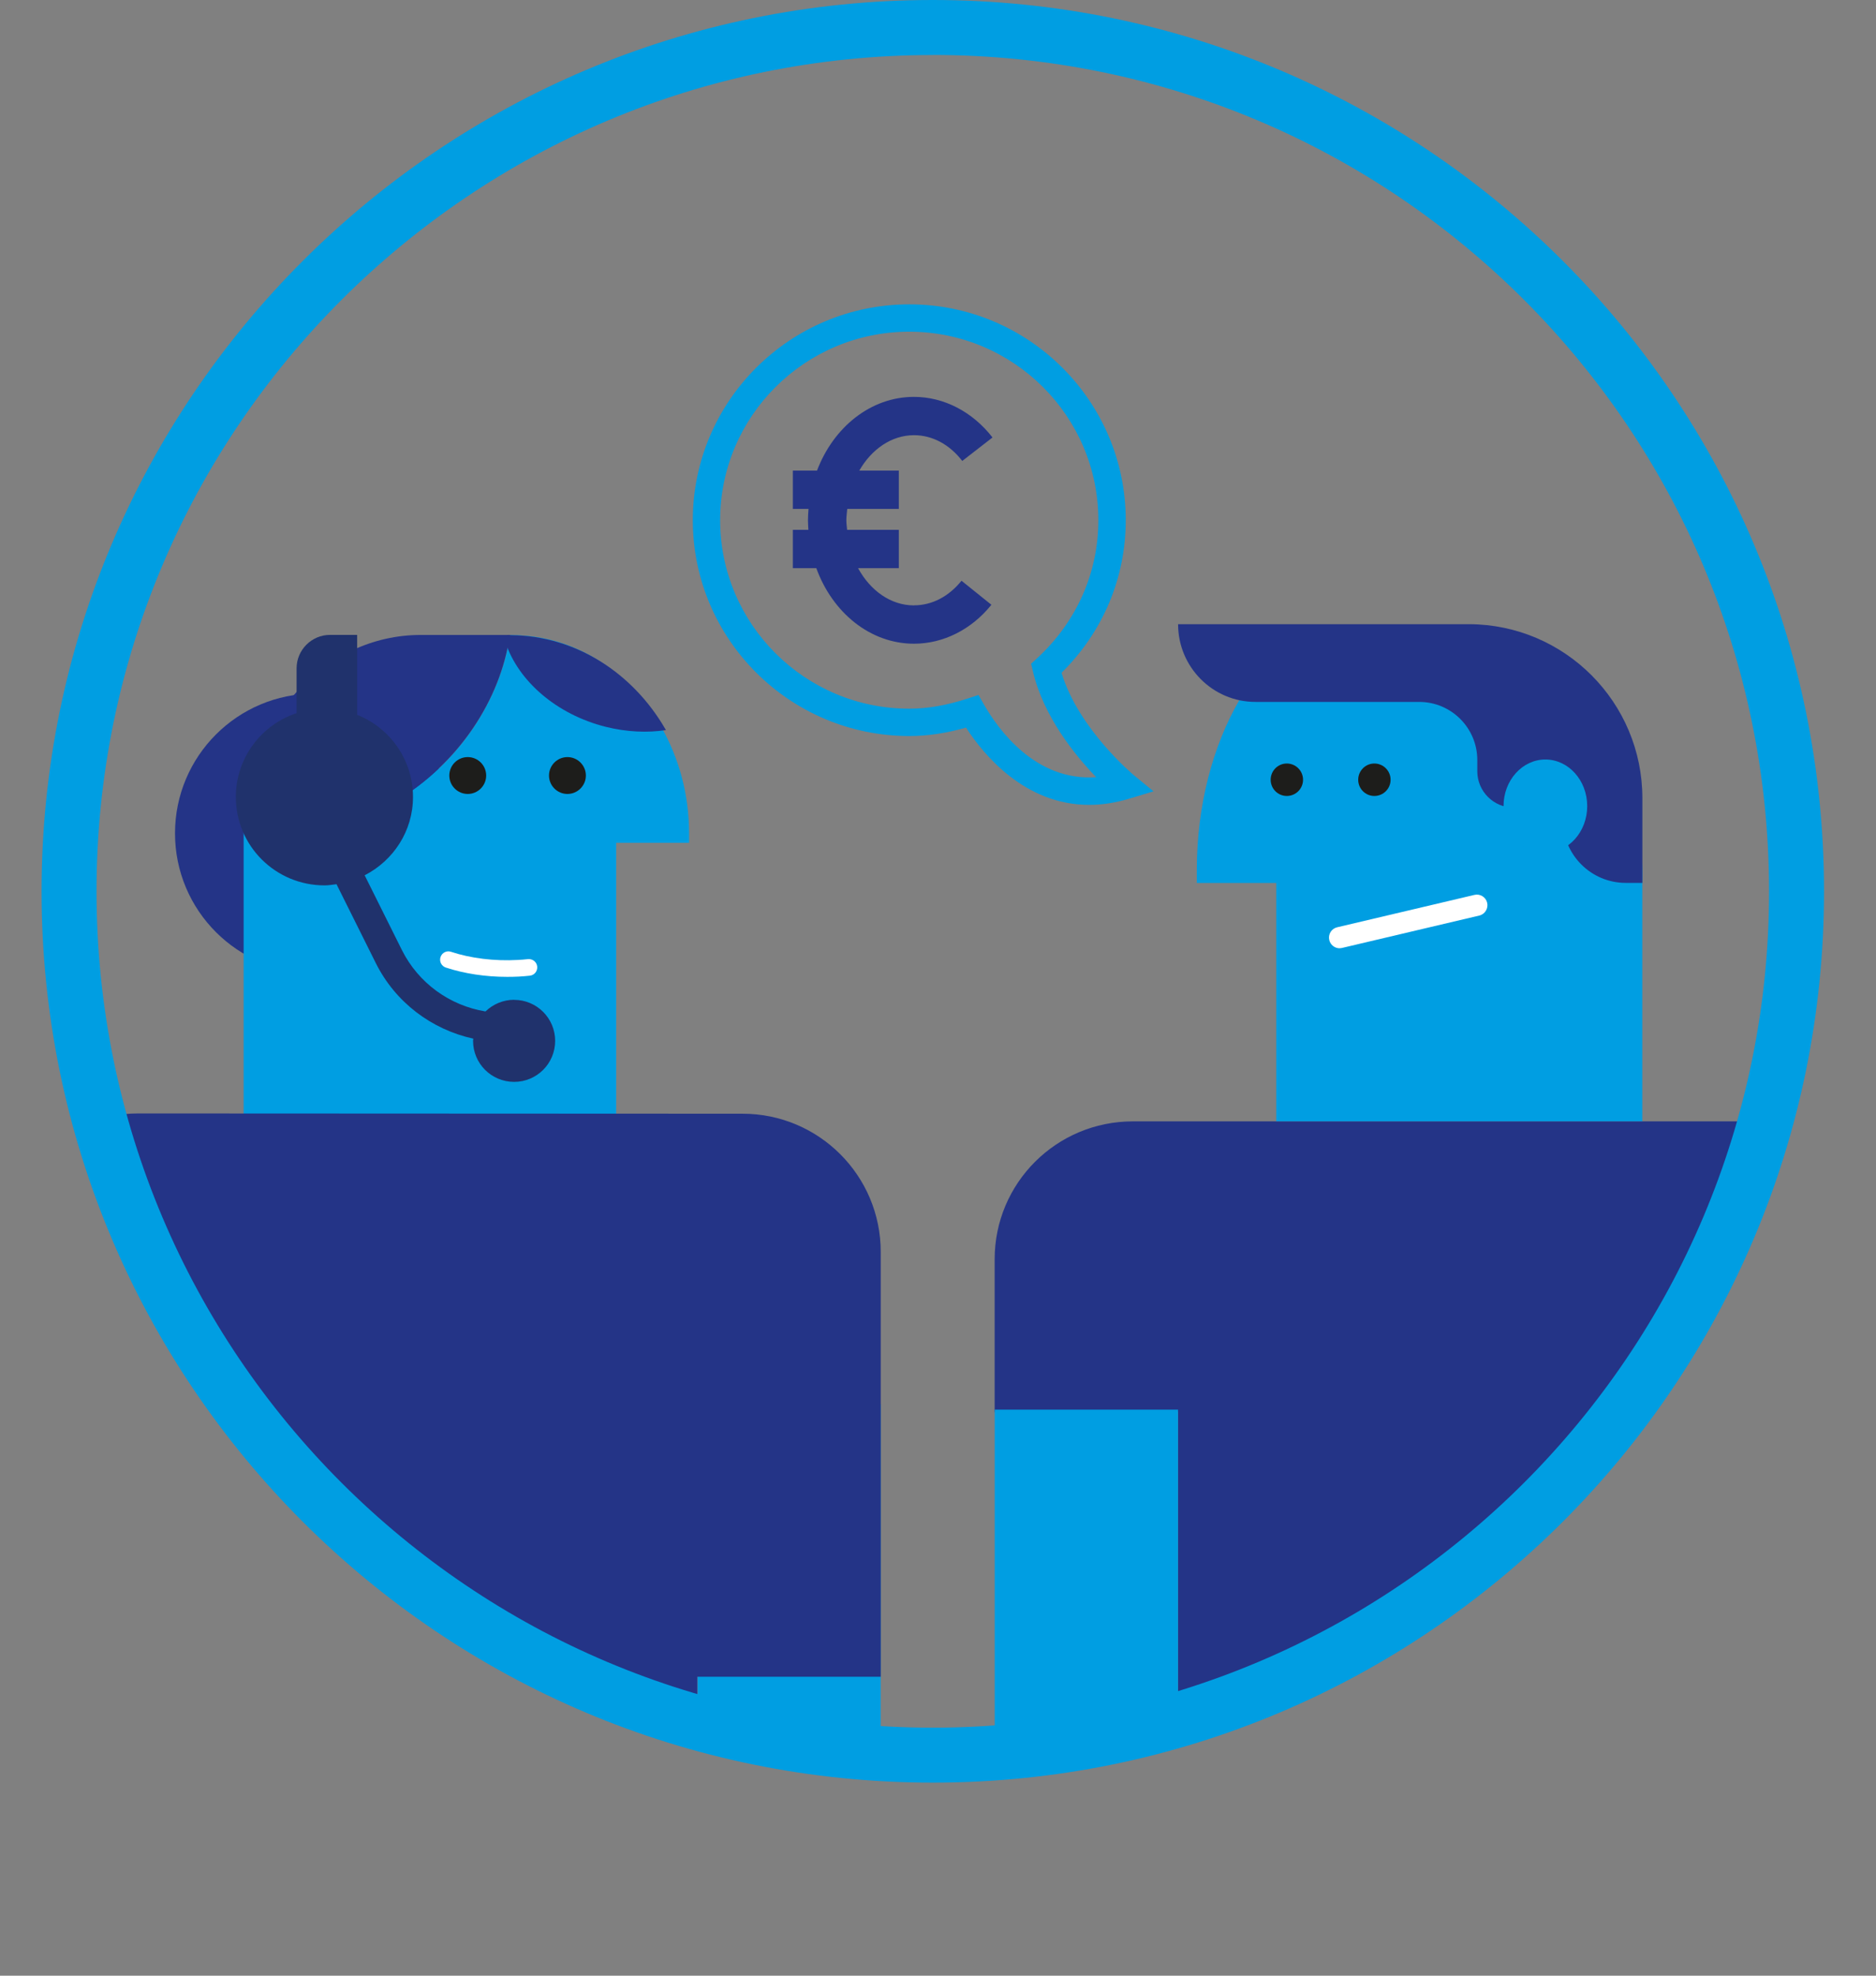
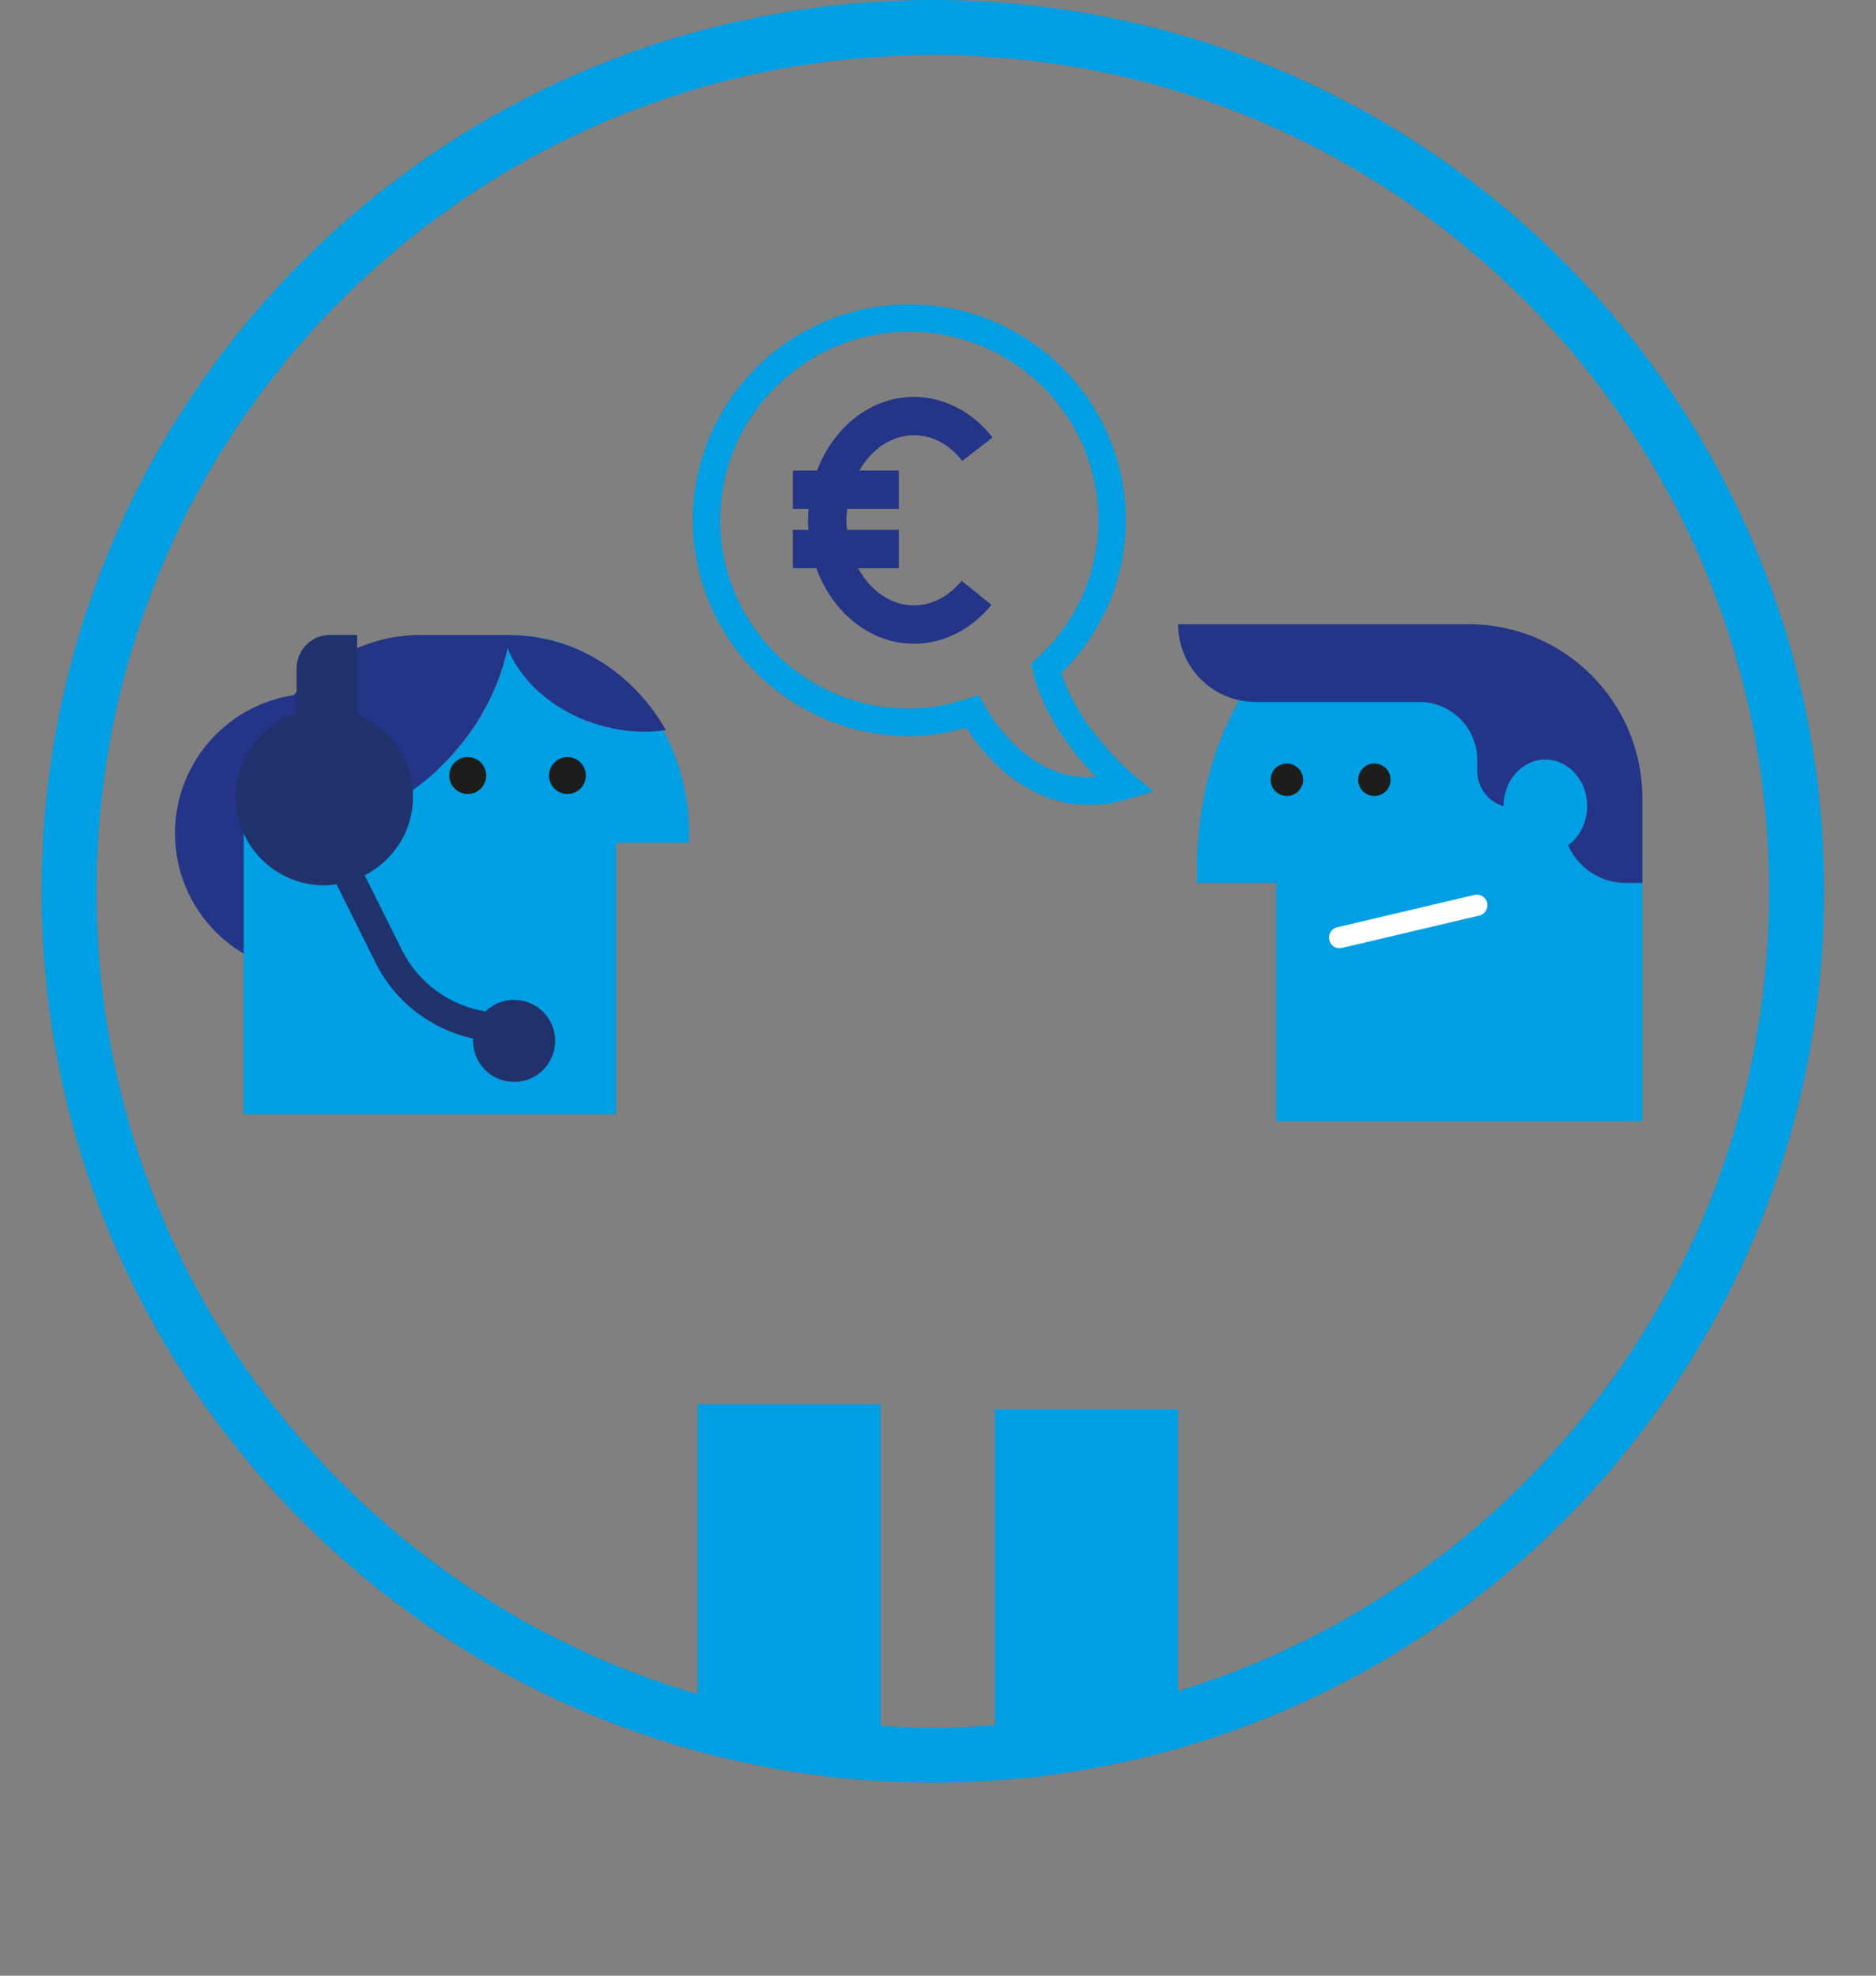
<svg xmlns="http://www.w3.org/2000/svg" id="a" viewBox="0 0 271.73 286.14">
  <rect x="0" y="0" width="271.73" height="286.14" fill="#808080" stroke="none" />
  <defs>
    <style>.c{fill:none;}.d{fill:#243487;}.e{fill:#1d1d1b;}.f{fill:#fff;}.g{clip-path:url(#b);}.h{fill:#009ee2;}.i{fill:#20326c;}</style>
    <clipPath id="b">
      <circle class="c" cx="136.14" cy="129.4" r="123" />
    </clipPath>
  </defs>
  <g class="g">
    <path class="h" d="M258.44,271.95h0c-7.33,0-13.27-5.94-13.27-13.27v-54.18h26.55v54.18c0,7.33-5.94,13.27-13.27,13.27h0Z" />
-     <path class="d" d="M271.73,182.39v22.12l-26.56.04v75.33h-74.54v-75.45l-26.56.08v-22.12c0-11.06,8.96-19.98,20.02-19.98h87.62c11.06,0,20.02,8.92,20.02,19.98Z" />
    <path class="h" d="M212.67,101.44h-27.81s-5.37,0-5.37,0c-3.82,6.6-6.14,15.2-6.14,24.61v1.83h11.51v34.52h53.02v-35.74c0-13.92-11.29-25.21-25.21-25.21Z" />
    <path class="d" d="M212.81,90.4h0s-.11,0-.11,0c0,0-.02,0-.02,0h-27.81s-14.23,0-14.23,0c0,6.22,5.02,11.26,11.21,11.26h8.09s15.62,0,15.62,0c4.65,0,8.42,3.77,8.42,8.42v1.62c0,2.91,2.36,5.27,5.27,5.27h7.13v1.8c0,5.02,4.08,9.1,9.1,9.1h2.41v-12.27c0-13.87-11.21-25.13-25.07-25.2Z" />
    <path class="h" d="M229.9,116.75c0,3.73-2.71,6.75-6.06,6.75s-6.06-3.02-6.06-6.75,2.72-6.75,6.06-6.75,6.06,3.02,6.06,6.75h0Z" />
    <path class="e" d="M188.74,112.93c0,1.3-1.05,2.35-2.35,2.35s-2.34-1.05-2.34-2.35,1.05-2.35,2.34-2.35,2.35,1.05,2.35,2.35h0Z" />
    <path class="e" d="M201.42,112.93c0,1.3-1.05,2.35-2.35,2.35s-2.34-1.05-2.34-2.35,1.05-2.35,2.34-2.35,2.35,1.05,2.35,2.35h0Z" />
    <path class="h" d="M157.36,271.61h0c7.33,0,13.27-5.94,13.27-13.27v-54.18h-26.55v54.18c0,7.33,5.94,13.27,13.27,13.27h0Z" />
    <rect class="c" y="44.07" width="271.71" height="242.07" />
    <path class="f" d="M194.04,137.34c-.7,0-1.33-.48-1.5-1.19-.2-.83.32-1.66,1.14-1.85l19.88-4.69c.83-.2,1.66.32,1.85,1.14s-.32,1.66-1.14,1.85l-19.88,4.69c-.12.03-.24.04-.36.04Z" />
    <path class="d" d="M65.83,120.69c0,11.18-9.06,20.24-20.24,20.24s-20.24-9.06-20.24-20.24,9.06-20.24,20.24-20.24,20.24,9.06,20.24,20.24h0Z" />
    <path class="h" d="M95.81,105.34c-4.5-7.94-12.37-13.24-21.37-13.35-.1,0-.19-.02-.29-.02h-.29c-1.33,9.33-7.36,18.63-16.67,24.16-7.28,4.32-15.13,5.48-21.87,3.88,0,.23-.03.45-.03.67v40.7h53.96v-39.31h10.56v-1.39c0-5.65-1.48-10.9-4-15.34h0Z" />
    <rect class="c" y="44.07" width="271.71" height="242.07" />
    <path class="h" d="M13.27,270.81h0c7.33,0,13.27-5.94,13.27-13.27v-54.15H0v54.15c0,7.33,5.94,13.27,13.27,13.27h0Z" />
    <path class="h" d="M114.29,270.81h0c7.33,0,13.27-5.94,13.27-13.27v-54.15h-26.53v54.15c0,7.33,5.94,13.27,13.27,13.27h0Z" />
-     <path class="d" d="M127.57,181.32v61.53h-26.56v43.29H26.51v-43.37l-26.48.04v-61.57c0-11.02,8.92-19.98,19.98-19.98l87.54.04c11.06,0,20.02,8.96,20.02,20.02Z" />
    <path class="e" d="M79.52,112.32c0,1.47,1.2,2.67,2.67,2.67s2.67-1.2,2.67-2.67-1.2-2.67-2.67-2.67-2.67,1.2-2.67,2.67h0Z" />
    <path class="e" d="M65.08,112.32c0,1.47,1.2,2.67,2.67,2.67s2.67-1.2,2.67-2.67-1.2-2.67-2.67-2.67-2.67,1.2-2.67,2.67h0Z" />
    <path class="d" d="M57.18,116.12c9.31-5.53,15.34-14.82,16.67-24.16h-12.91c-13.96,0-25.3,12.5-25.62,28.03,6.74,1.6,14.59.44,21.87-3.88h0Z" />
    <path class="h" d="M49.2,117.1c0,4.25-3.09,7.69-6.9,7.69s-6.9-3.44-6.9-7.69,3.09-7.69,6.9-7.69,6.9,3.44,6.9,7.69h0Z" />
    <path class="d" d="M74.08,91.99c-.1,0-.2-.02-.31-.02h-.31c-.06.38-.13.77-.21,1.15,1.84,5.49,7.32,10.35,14.5,12.15,3.02.75,5.99.88,8.7.47-.03-.05-.05-.1-.08-.15-4.69-8.09-12.91-13.49-22.3-13.6h0Z" />
    <path class="i" d="M74.47,144.8c-1.61,0-3.07.65-4.15,1.69-5.18-.85-9.72-4.11-12.11-8.9l-5.39-10.82c4.13-2.12,7-6.37,7-11.35,0-5.39-3.37-10.03-8.09-11.89v-11.58h-3.93c-2.66,0-4.84,2.18-4.84,4.84v6.5c-5.11,1.67-8.8,6.5-8.8,12.13,0,7.1,5.75,12.81,12.85,12.81.59,0,1.16-.1,1.73-.17l5.69,11.42c2.83,5.68,8.07,9.62,14.12,10.95,0,.11-.03.21-.03.32,0,3.28,2.66,5.94,5.95,5.94s5.94-2.66,5.94-5.94-2.66-5.94-5.94-5.94Z" />
-     <path class="f" d="M73.47,141.48c-3.13,0-6.24-.47-8.9-1.35-.63-.21-.97-.89-.76-1.52.21-.63.89-.98,1.52-.76,2.86.95,6.3,1.37,9.69,1.18.49-.03.98-.06,1.46-.12.65-.06,1.26.4,1.33,1.07.07.66-.4,1.26-1.07,1.33-.53.06-1.06.1-1.59.13-.56.03-1.12.04-1.68.04Z" />
    <path class="d" d="M132.39,87.68c-3.36,0-6.33-2.14-8.1-5.39h5.9v-5.55h-7.49c-.04-.46-.11-.91-.11-1.38,0-.57.08-1.1.13-1.65h7.47v-5.55h-5.73c1.78-3.09,4.66-5.13,7.93-5.13,2.64,0,5.13,1.32,6.99,3.73l4.38-3.4c-2.9-3.73-7.04-5.88-11.38-5.88-6.26,0-11.66,4.4-14.04,10.68h-3.5v5.55h2.27c-.04.55-.08,1.09-.08,1.65,0,.47.04.92.06,1.38h-2.25v5.55h3.4c2.33,6.42,7.79,10.94,14.15,10.94,4.24,0,8.33-2.05,11.21-5.64l-4.33-3.48c-1.85,2.3-4.29,3.56-6.88,3.56h0Z" />
    <path class="h" d="M157.75,116.57c-9.31,0-15.28-7.26-17.83-11.19-2.88.82-5.58,1.22-8.21,1.22-17.29,0-31.36-14.02-31.36-31.26s14.07-31.26,31.36-31.26,31.35,14.02,31.35,31.26c0,8.36-3.29,16.16-9.3,22.1,2.45,8.14,10.37,14.75,10.46,14.82l2.86,2.35-3.54,1.07c-2.05.62-3.98.89-5.78.89ZM141.73,100.65l.8,1.4c2.06,3.59,7.44,11.13,16.25,10.51-3.06-3.16-7.62-8.76-9.16-15.3l-.27-1.13.85-.78c5.73-5.27,8.89-12.38,8.89-20.01,0-15.05-12.29-27.3-27.39-27.3s-27.39,12.25-27.39,27.3,12.29,27.3,27.39,27.3c2.66,0,5.43-.48,8.48-1.48l1.54-.5Z" />
    <rect class="c" y="44.07" width="271.71" height="242.07" />
  </g>
  <path class="h" d="M135.11,3.98v3.98c33.46,0,63.72,13.55,85.65,35.48,21.93,21.93,35.47,52.19,35.48,85.65,0,33.46-13.55,63.72-35.48,85.65-21.93,21.93-52.19,35.47-85.65,35.48-33.46,0-63.72-13.55-85.65-35.48-21.93-21.93-35.47-52.19-35.48-85.65,0-33.46,13.55-63.72,35.48-85.65C71.4,21.52,101.65,7.97,135.11,7.97V0C63.82,0,6.02,57.8,6.02,129.09c0,71.3,57.8,129.09,129.09,129.09,71.3,0,129.09-57.8,129.09-129.09C264.2,57.8,206.41,0,135.11,0v3.98Z" />
</svg>